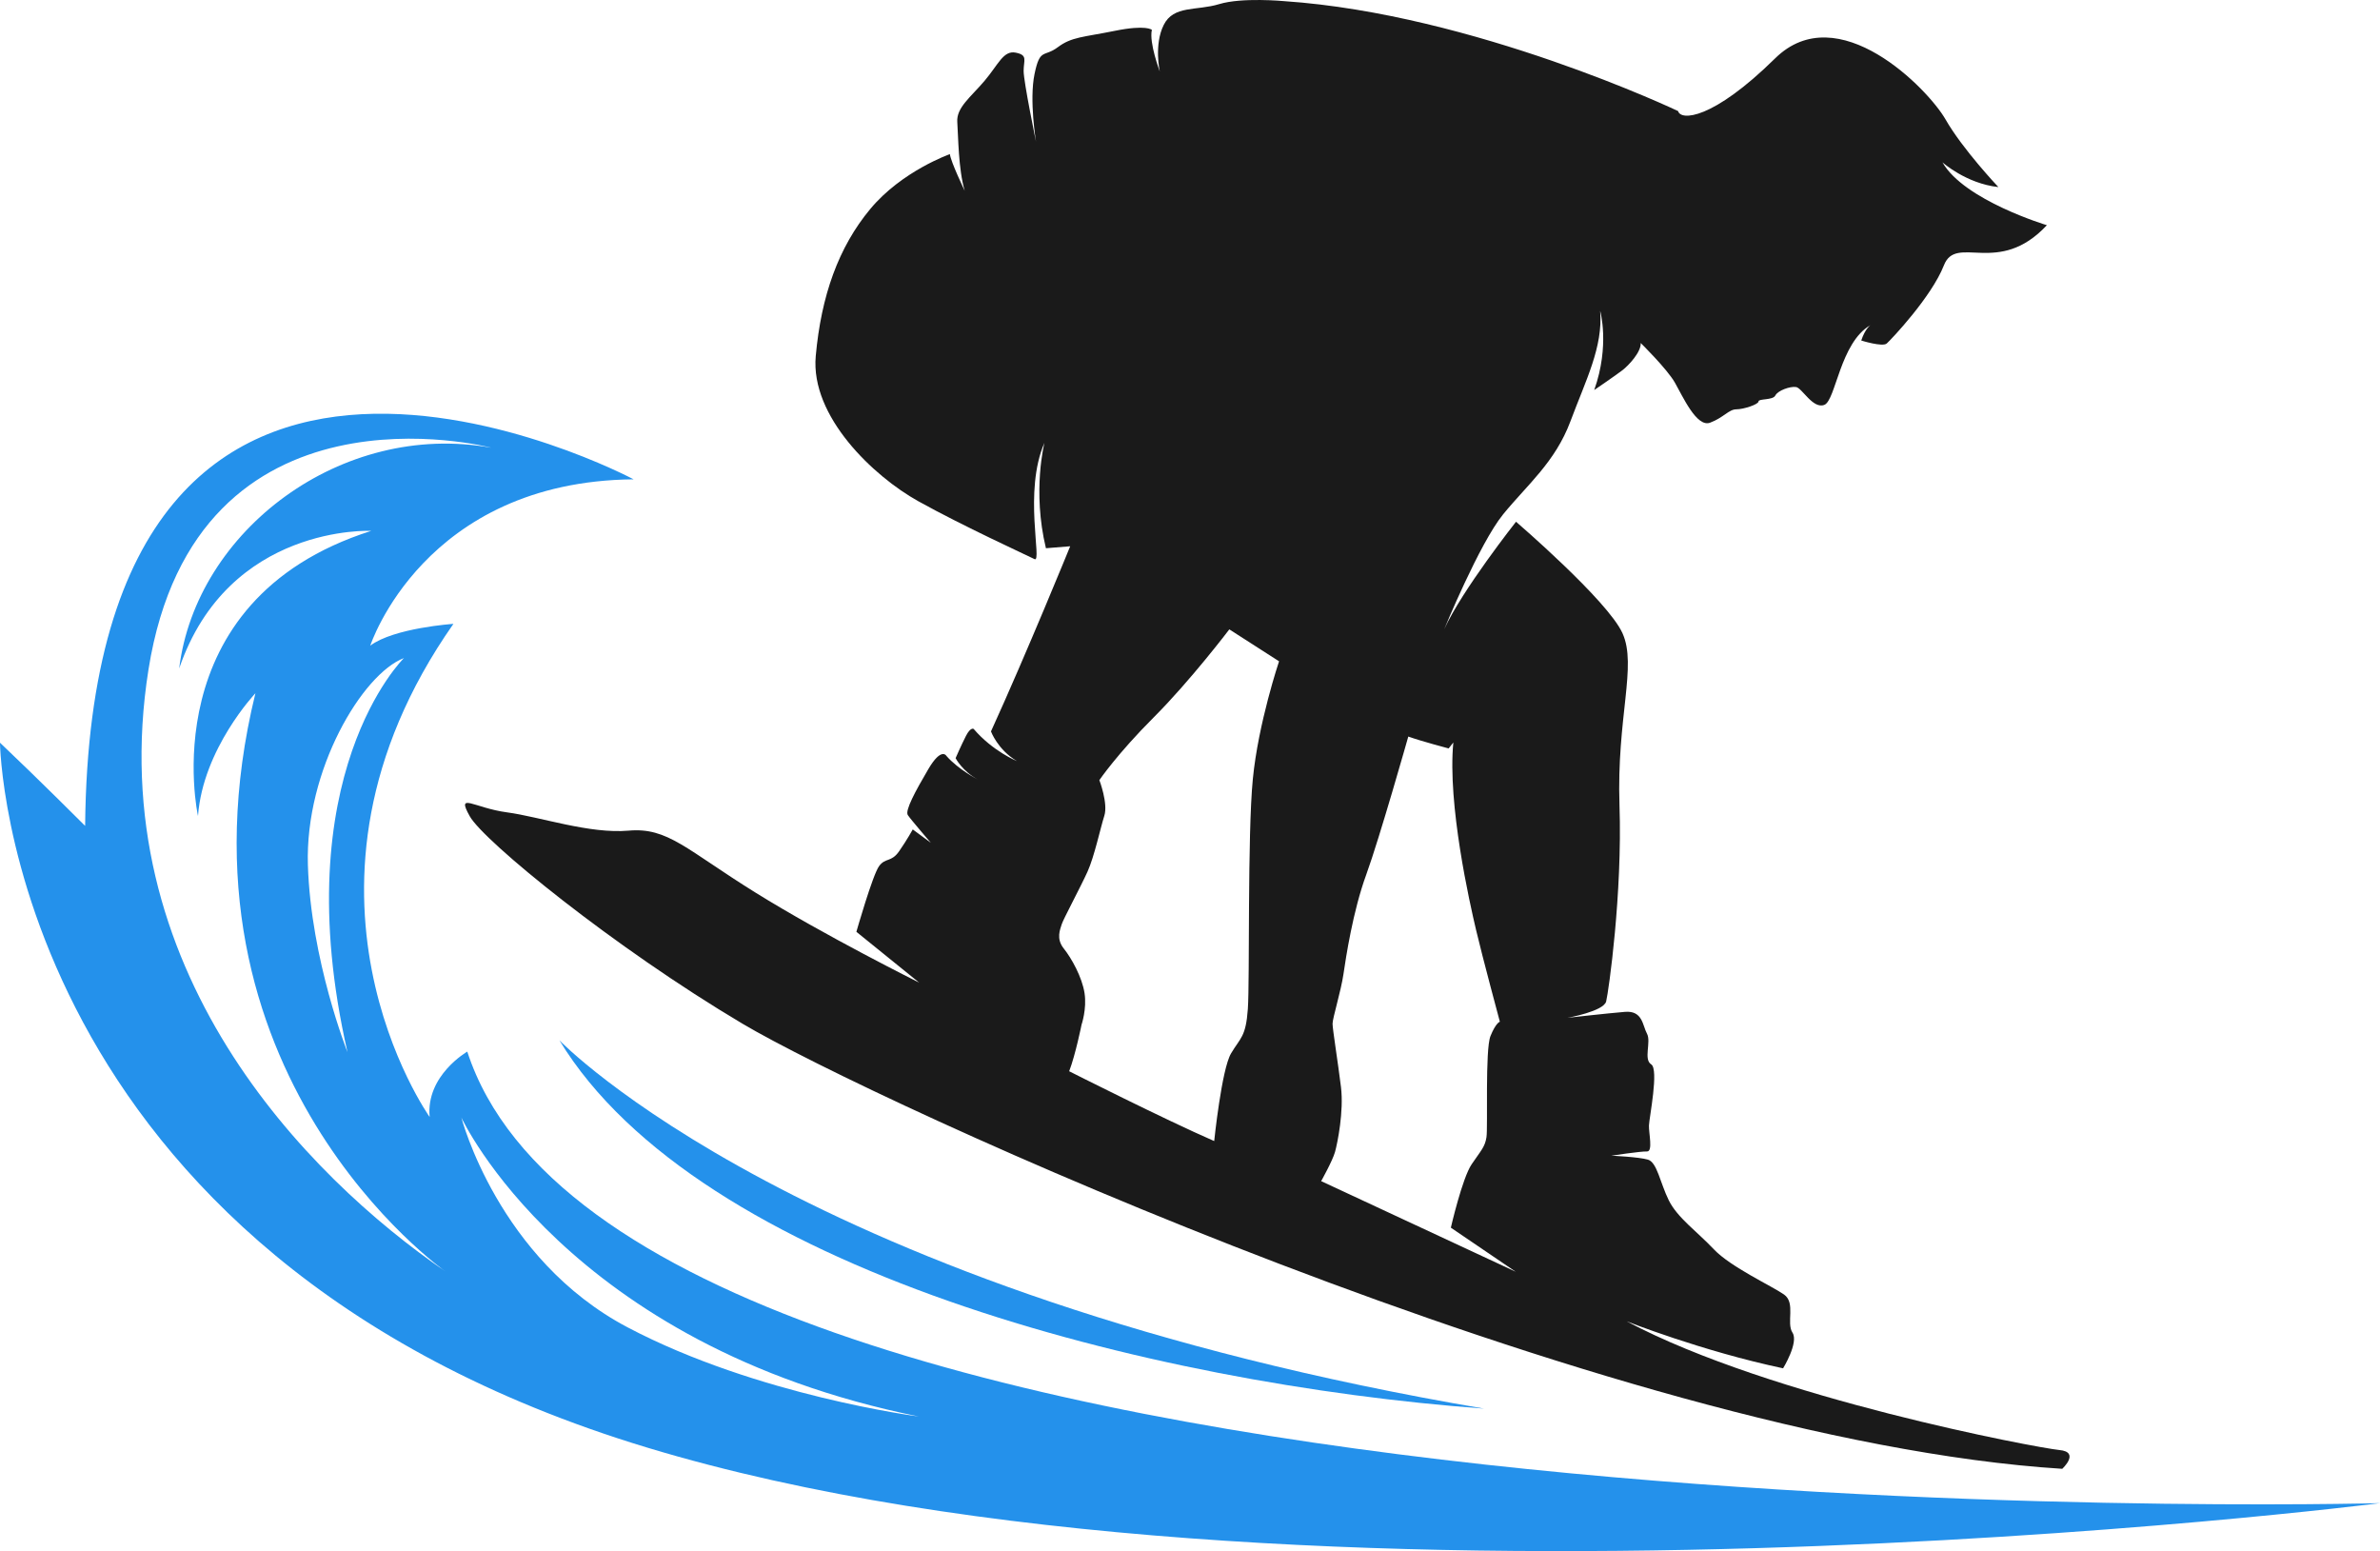
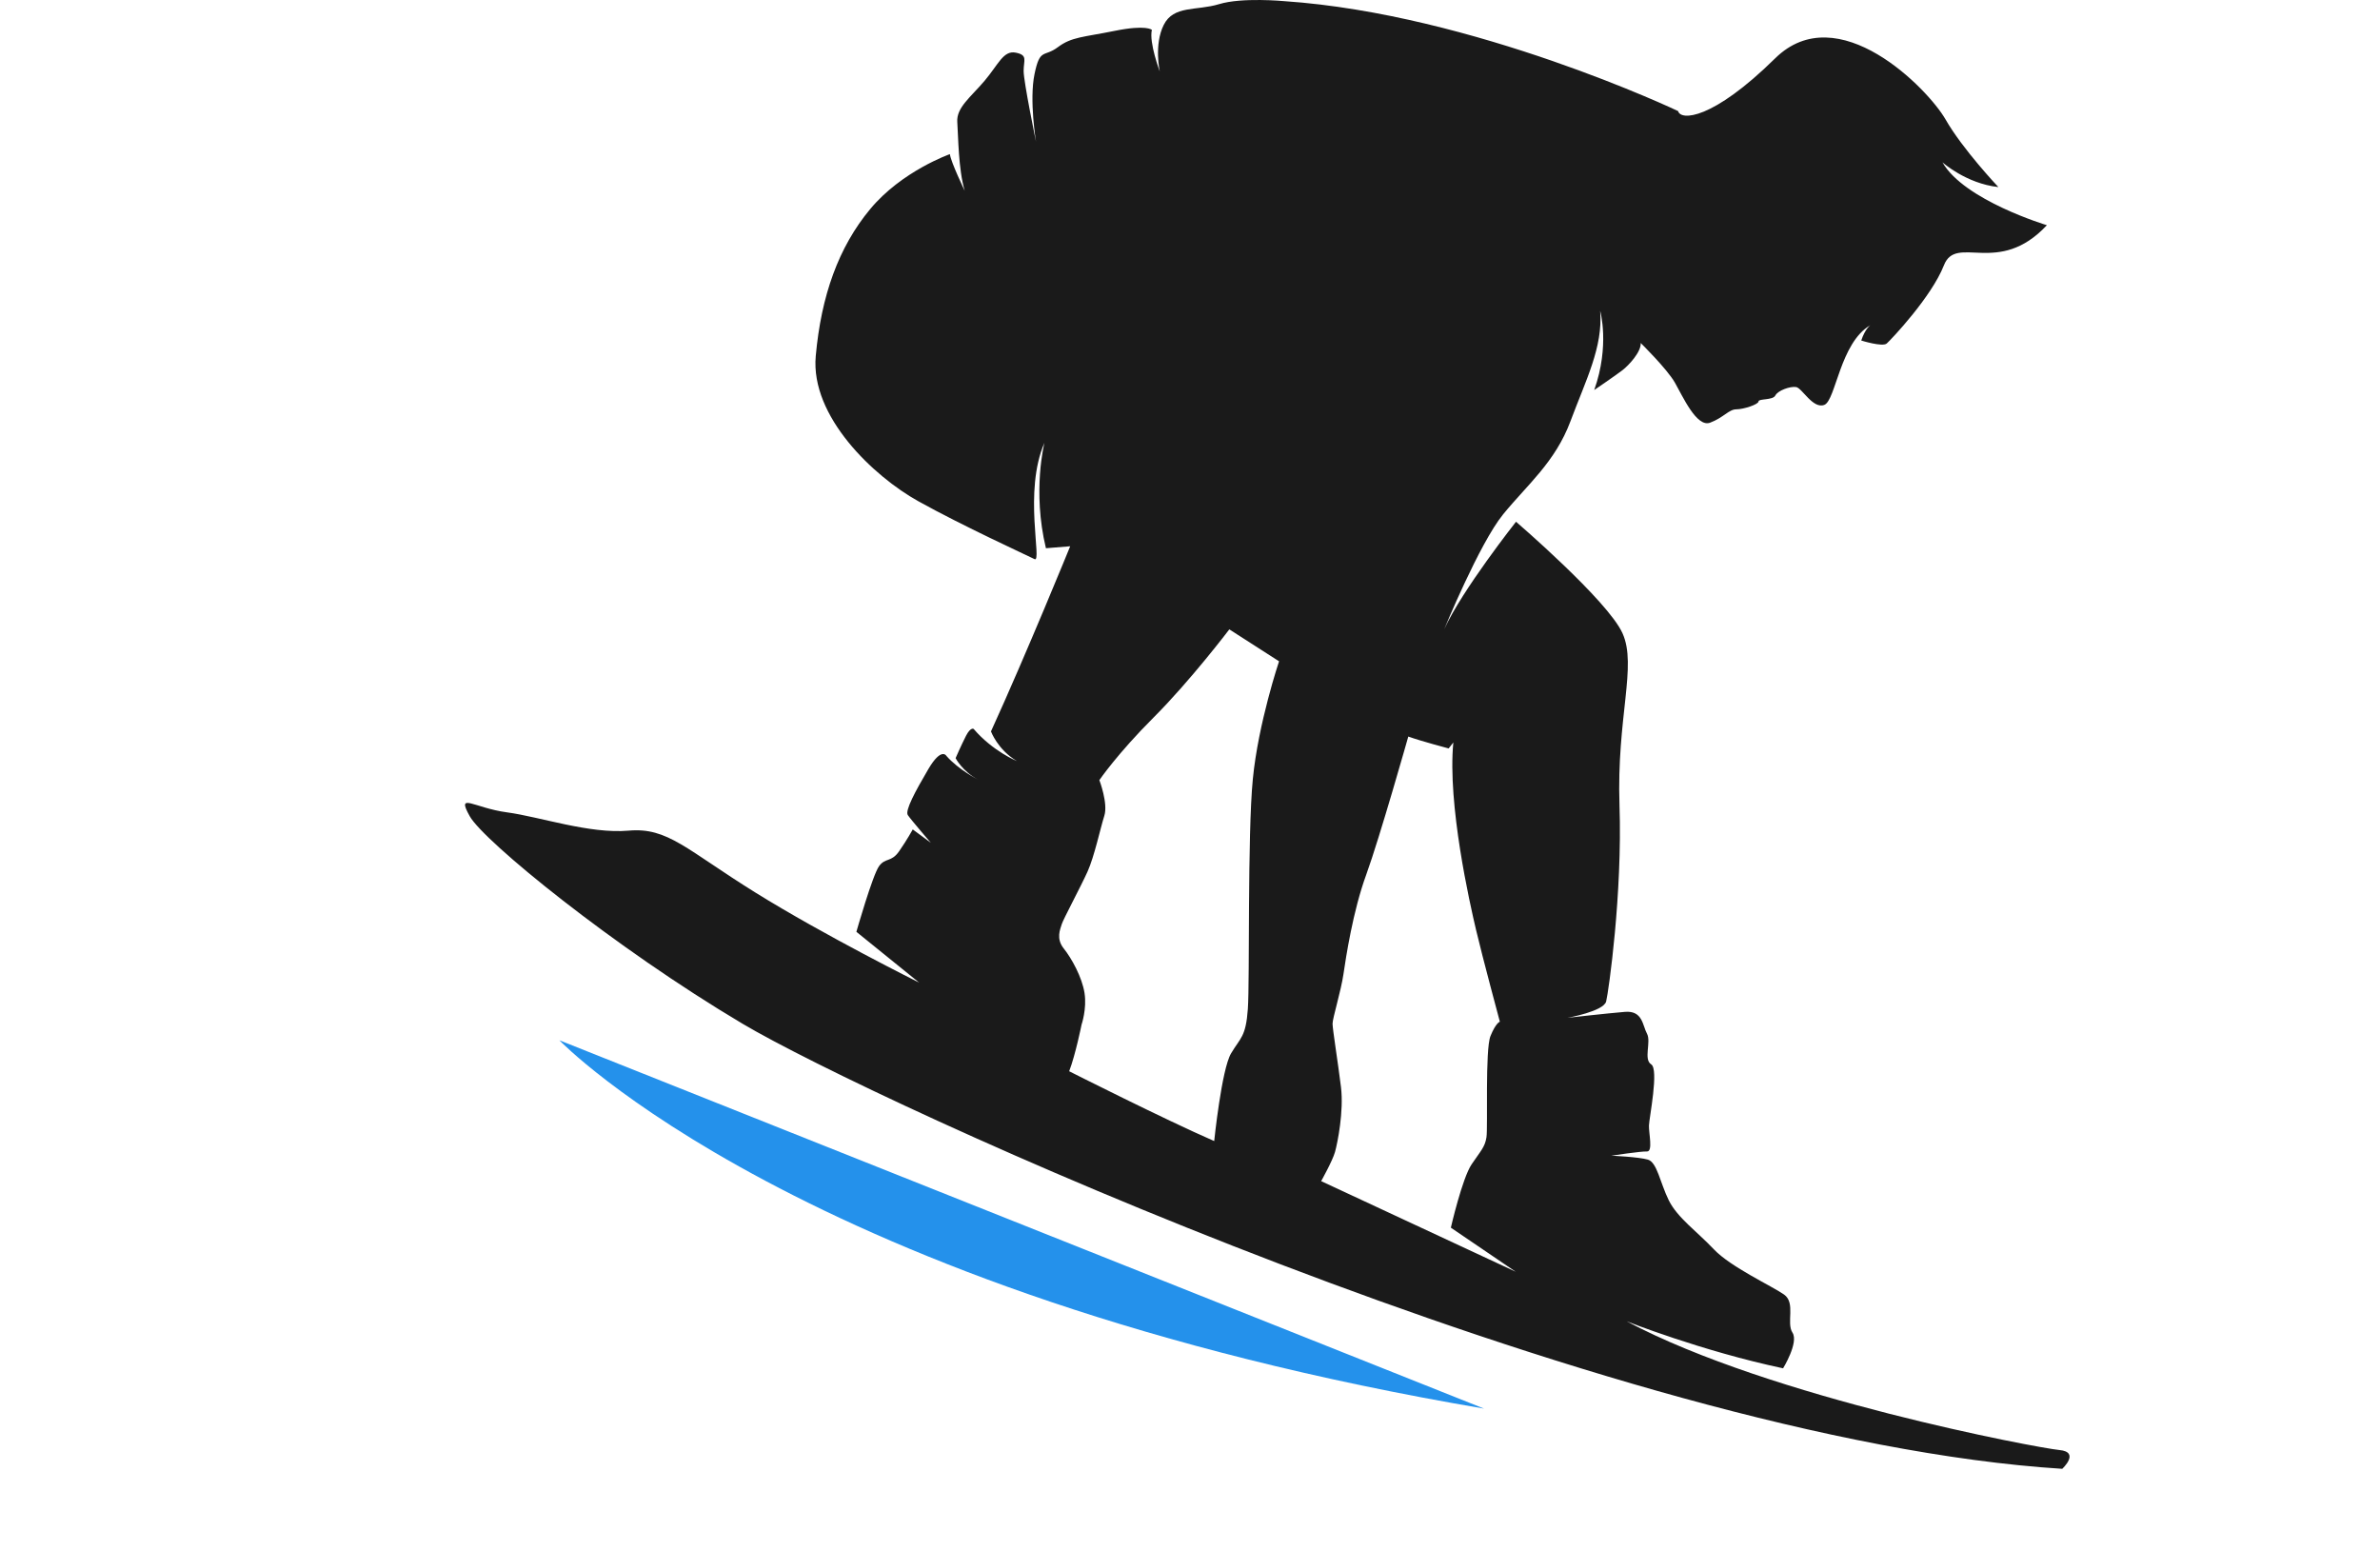
<svg xmlns="http://www.w3.org/2000/svg" id="Ebene_2" viewBox="0 0 1029.1 670.62">
  <defs>
    <style>.cls-1{fill:#2491eb;}.cls-1,.cls-2{fill-rule:evenodd;stroke-width:0px;}.cls-2{fill:#1a1a1a;}</style>
  </defs>
  <g id="Layer_1">
    <path class="cls-2" d="m608.94,318.44s-12.42,43.88-18.19,59.72c-5.78,15.84-8.78,35.75-9.85,43.02-1.07,7.28-4.71,19.05-4.71,21.4s2.36,16.92,3.64,27.4c1.28,10.48-1.5,24.19-2.57,28.04-1.07,3.85-6,12.63-6,12.63l84.12,39.17-28.04-19.05s4.92-21.4,8.99-27.4c4.06-5.99,5.78-7.49,6.42-11.77.64-4.28-.64-37.89,1.72-43.67,2.35-5.78,4.06-6.2,4.06-6.2,0,0-7.49-27.82-10.27-39.6-2.78-11.77-12.42-54.36-9.85-81.12l-2.03,2.57s-11.77-3.1-17.45-5.14m-55.87-32.53l-21.51-13.81s-16.8,22.15-32.64,37.99c-15.84,15.84-23.55,27.19-23.55,27.19,0,0,3.85,10.06,2.14,15.41-1.71,5.35-4.28,17.56-7.28,24.19-3,6.64-10.49,20.55-11.13,22.69-.64,2.14-2.57,6.2.86,10.49,3.42,4.28,7.92,12.41,8.99,19.26,1.07,6.85-1.29,13.7-1.29,13.7,0,0-2.57,12.84-5.35,20.12,0,0,41.53,20.98,62.71,30.18,0,0,3.21-31.04,7.28-37.88,4.06-6.85,6.41-7.07,7.27-19.26.86-12.2-.21-75.13,2.15-99.32,2.35-24.19,11.34-50.94,11.34-50.94Zm172.51-237.9S637.4,6.05,555.21.49c0,0-18.2-1.72-28.04,1.29-9.85,2.99-19.69.42-23.98,8.99-4.28,8.56-1.71,20.12-1.71,20.12,0,0-4.7-12.42-3.42-17.98,0,0-2.36-2.35-16.06.43-13.7,2.78-18.62,2.57-24.61,7.07-6,4.49-7.71.22-10.06,11.56-2.36,11.34.64,29.32.64,29.32,0,0-5.36-25.9-5.36-30.61s1.93-6.85-3.42-7.92c-5.36-1.07-7.5,5.14-13.49,12.2-6,7.07-12.2,11.56-11.78,17.77.44,6.2.44,20.34,3.21,29.75,0,0-5.99-12.41-6.41-15.84,0,0-20.77,7.28-34.46,23.76-13.7,16.48-21.19,37.46-23.54,63.57-2.35,26.11,25.04,52,44.31,62.71,19.26,10.71,46.87,23.34,50.3,25.05,3.42,1.71-4.92-29.33,4.28-50.3,0,0-5.35,20.76.64,45.59l10.49-.85s-18.83,46.23-34.25,80.05c0,0,2.89,7.92,11.24,12.84,0,0-10.38-4.17-18.73-13.91,0,0-1.28-.96-3.32,3-2.03,3.96-4.49,9.63-4.49,9.63,0,0,2.89,5.67,9.74,9.31,0,0-8.45-4.28-13.7-10.27,0,0-2.14-3.96-7.81,5.67-5.67,9.63-10.17,17.97-8.89,19.9,1.28,1.93,9.95,11.98,9.95,11.98l-7.81-5.77s-2.47,4.5-5.89,9.42c-3.42,4.92-5.88,2.67-8.66,6.42-2.78,3.74-9.83,28.42-9.83,28.42l27.17,21.98s-40.88-20.33-70.84-38.96c-29.97-18.63-37.88-28.25-54.79-26.76-16.91,1.5-38.32-5.99-52.65-7.91-14.34-1.93-22.05-8.99-16.05,1.71,6,10.7,62.07,56.51,117.93,89.68,55.87,33.18,374.15,180.01,570.64,192.43,0,0,7.91-7.28-1.28-8.13-9.21-.86-124.78-22.48-187.07-55.65,0,0,32.32,12.84,67.64,20.33,0,0,6.85-11.13,4.07-15.41-2.79-4.28,1.49-12.84-3.64-16.48-5.14-3.64-23.12-11.88-30.39-19.59-7.28-7.71-15.73-13.59-19.48-21.19-3.74-7.59-5.03-16.37-8.99-17.55-3.96-1.18-15.84-1.71-15.84-1.71,0,0,12.74-1.93,15.42-1.82,2.67.11.75-7.91.86-11.24.1-3.31,4.38-24.29.96-26.43-3.43-2.14.1-9.74-1.82-13.27-1.93-3.54-1.82-10.06-9.52-9.42-7.71.64-24.83,2.57-24.83,2.57,0,0,15.62-2.78,16.7-7.07,1.07-4.28,7.06-46.66,5.77-84.76-1.28-38.1,7.71-60.35,1.28-74.48-6.41-14.13-46.02-48.16-46.02-48.16,0,0-23.33,29.53-31.04,46.45,0,0,15.19-37.03,25.47-49.66,10.27-12.63,22.48-22.48,29.11-40.24,6.63-17.77,14.13-32.1,12.84-47.73,0,0,4.28,14.98-2.57,34.24,0,0,9.42-6.42,12.19-8.56,2.78-2.14,8.14-7.92,7.92-11.77,0,0,11.34,11.13,14.77,17.12,3.42,5.99,9.42,19.48,15.2,17.33,5.78-2.14,8.13-5.78,11.34-5.78s9.63-2.14,9.63-3.42,6.21-.42,7.27-2.57c1.07-2.14,6.42-4.07,8.99-3.64,2.57.42,7.28,9.63,12.2,7.7,4.92-1.92,6.81-26.93,19.89-34.44,0,0-2.23,1.48-3.94,6.62,0,0,9.21,2.89,11.02,1.29,1.82-1.6,19.37-20.12,24.73-33.81,5.35-13.7,23.55,5.14,44.52-17.34,0,0-35.74-10.7-45.16-27.18,0,0,10.26,9.2,24.19,10.7,0,0-15.42-16.26-22.9-29.33-7.49-13.05-46.45-53.08-73.63-26.32-27.19,26.76-40.88,26.97-41.95,22.8Z" />
-     <path class="cls-1" d="m174.66,284.51s-51.8,50.51-24.41,170.38c0,0-15.84-39.81-17.12-80.91-1.28-41.09,23.55-82.62,41.53-89.47m24.83,198.63s45.37,98.45,197.77,129.27c0,0-69.78-8.98-125.86-38.53-56.07-29.53-71.91-90.75-71.91-90.75Zm12.84-289.6s-127.56-33.39-148.12,95.89c-20.55,129.28,68.5,219.18,128.42,260.28,0,0-122.43-85.62-82.19-250,0,0-22.69,23.97-24.83,53.08,0,0-20.67-92.84,74.91-123.28,0,0-61.65-3-83.05,59.5,7.35-59.73,70.27-107.07,134.85-95.46Zm816.77,456.33s-756.84,20.54-827.05-195.21c0,0-17.97,10.27-16.27,28.25,0,0-70.2-98.46,10.28-213.19,0,0-25.69,1.72-35.96,9.42,0,0,23.11-71.06,113.87-71.91,0,0-234.59-125-237.16,149.83,0,0-20.54-20.55-36.82-35.96,0,0,2.57,220.89,279.97,304.79,277.39,83.91,749.13,23.98,749.13,23.98Z" />
-     <path class="cls-1" d="m241.87,449.75s104.55,109.09,399.83,159.25c-144.41-10.66-339.67-60.25-399.83-159.25" />
+     <path class="cls-1" d="m241.87,449.75s104.55,109.09,399.83,159.25" />
  </g>
</svg>